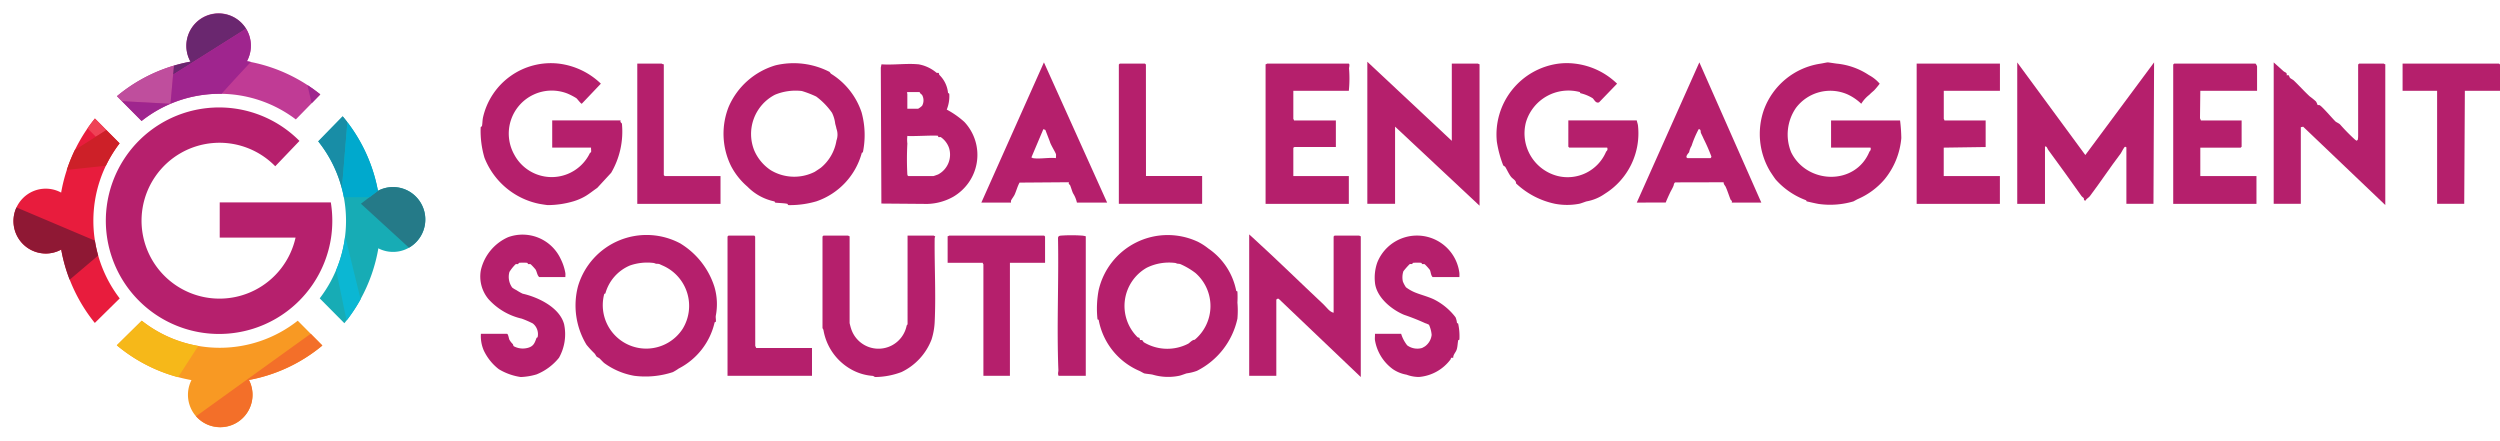
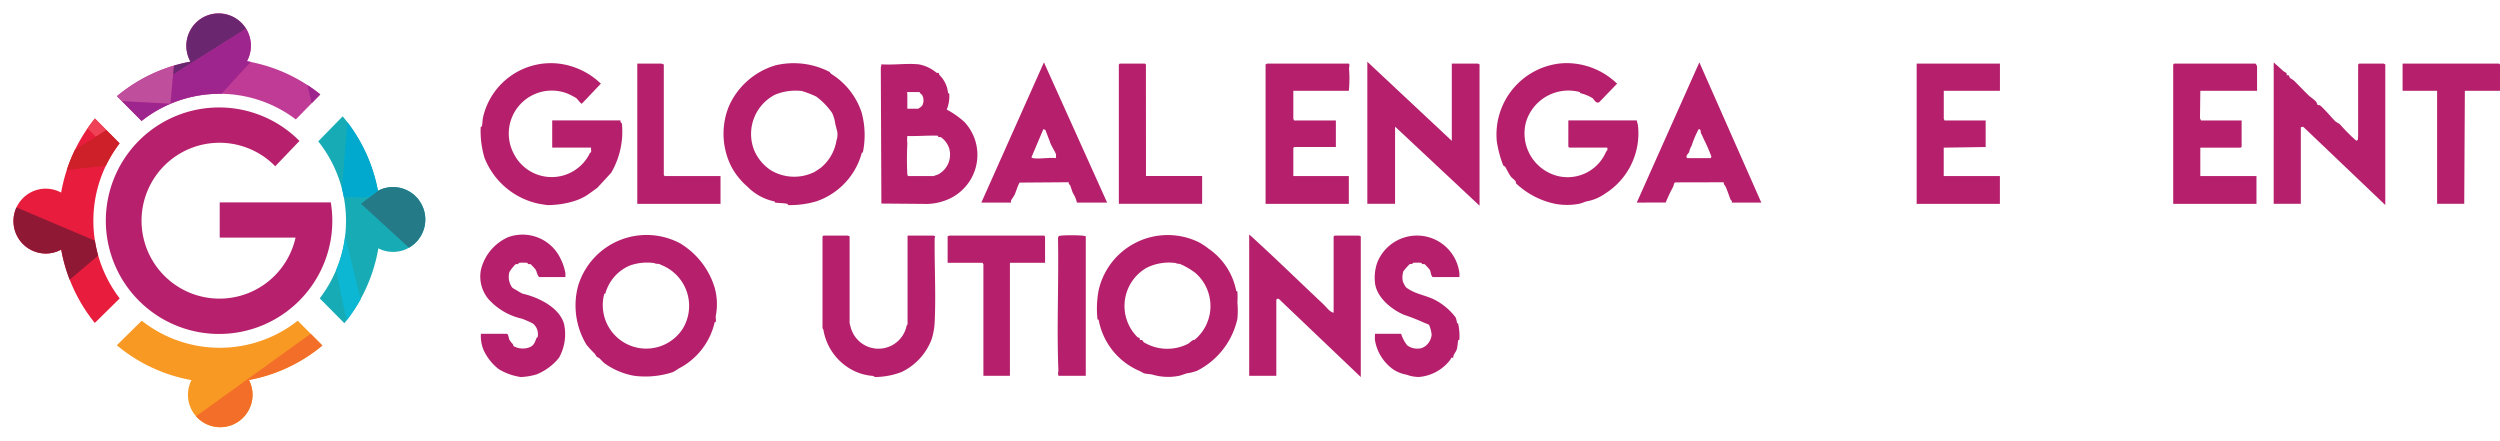
<svg xmlns="http://www.w3.org/2000/svg" width="218.141" height="38.443" viewBox="0 0 218.141 38.443">
  <g id="mobile-logo" transform="translate(1.141 1.149)">
-     <path id="Path_6" data-name="Path 6" d="M174.873,4.295l5.944,8.084,6-8.084-.054,12.341H184.4V11.705l-.108-.054c-.114.047-.3.469-.379.58-.935,1.232-1.78,2.516-2.705,3.743-.088.118-.314.233-.386.393l-.128-.061c.043-.221-.115-.217-.2-.335-.964-1.348-1.927-2.716-2.927-4.06-.071-.1-.09-.3-.27-.283v5.012h-2.421V4.295Z" fill="#b51f6c" />
-     <path id="Path_7" data-name="Path 7" d="M164.652,9.36a14.068,14.068,0,0,1,.109,1.538,6.558,6.558,0,0,1-1.457,3.595,6.391,6.391,0,0,1-2.347,1.731c-.048.019-.353.191-.375.2a7.187,7.187,0,0,1-3.061.219c-.349-.066-.677-.144-1.009-.219-.04-.009-.03-.094-.077-.106a6.584,6.584,0,0,1-2.634-1.8c-.083-.1-.395-.566-.492-.721a6.366,6.366,0,0,1-.55-5.331,6.237,6.237,0,0,1,4.932-4.057c.2-.03.5-.1.643-.115.041-.005.665.094.8.109a6.126,6.126,0,0,1,2.8,1,3.214,3.214,0,0,1,.94.751,7.088,7.088,0,0,1-.483.58c-.177.16-.246.208-.426.391a2.93,2.93,0,0,0-.7.78,4.353,4.353,0,0,0-1.191-.815,3.746,3.746,0,0,0-4.508,1.178,4.09,4.09,0,0,0-.414,3.876c1.382,2.8,5.613,2.917,6.832-.073a.3.3,0,0,0,.09-.34h-3.443V9.36h6.024Z" fill="#b51f6c" />
    <path id="Path_8" data-name="Path 8" d="M141.678,9.36c.026.155.092.3.107.459a6.211,6.211,0,0,1-2.892,5.939,3.968,3.968,0,0,1-1.59.664c-.1.021-.488.181-.658.212a5.7,5.7,0,0,1-2.094,0,7.051,7.051,0,0,1-3.41-1.783c.021-.261-.286-.379-.436-.575-.2-.261-.354-.62-.5-.857-.023-.036-.177-.122-.182-.139a9.858,9.858,0,0,1-.554-2.062,6.237,6.237,0,0,1,5.358-6.811,5.919,5.919,0,0,1,1.446-.005,6.342,6.342,0,0,1,3.686,1.75l-1.573,1.63c-.3.109-.419-.25-.564-.365a3.55,3.55,0,0,0-1.053-.431c-.042-.009-.033-.1-.073-.106a3.865,3.865,0,0,0-4.685,2.627,3.834,3.834,0,0,0,2.762,4.7,3.643,3.643,0,0,0,4.223-2.109c.017-.052.194-.134.1-.365h-3.308l-.082-.082V9.356h5.972Z" fill="#b51f6c" />
    <path id="Path_9" data-name="Path 9" d="M53.015,9.36c-.073.182.1.207.112.294a7.129,7.129,0,0,1-.937,4.271L50.97,15.248c-.346.233-.679.511-1.039.723a4.826,4.826,0,0,1-1.034.446,7.989,7.989,0,0,1-2.26.33c-.192-.021-.558-.08-.746-.115a6.532,6.532,0,0,1-4.759-4.019A8.26,8.26,0,0,1,40.8,9.975c.014-.1.1-.071.111-.115.047-.2.035-.478.093-.759a6.072,6.072,0,0,1,6.6-4.7,6.409,6.409,0,0,1,3.685,1.75L49.626,7.9c-.064.031-.4-.426-.474-.481a5.73,5.73,0,0,0-.767-.4,3.751,3.751,0,0,0-4.657,5.315,3.7,3.7,0,0,0,6.605-.129c.021-.042.092-.045.1-.083.026-.118-.012-.268,0-.393H47.043V9.358h5.972Z" fill="#b51f6c" />
    <path id="Path_10" data-name="Path 10" d="M58.283,20.132a6.851,6.851,0,0,1,2.911,3.739,5.323,5.323,0,0,1,.125,2.521c-.028.167.031.381,0,.526-.01.042-.1.033-.106.073a6.043,6.043,0,0,1-3.128,4.014,4.786,4.786,0,0,1-.513.315,7.679,7.679,0,0,1-3.377.321,6.254,6.254,0,0,1-2.608-1.107c-.1-.076-.405-.413-.45-.438-.343-.179-.191-.142-.41-.413a8.323,8.323,0,0,1-.691-.749,6.612,6.612,0,0,1-.741-5.11,6.237,6.237,0,0,1,8.994-3.694ZM55.922,21.8a4.589,4.589,0,0,0-2.092.215,3.72,3.72,0,0,0-2.144,2.425c-.009.042-.1.033-.106.073a3.791,3.791,0,0,0,6.85,3.023,3.834,3.834,0,0,0-1.742-5.51c-.054-.024-.286-.13-.3-.135-.223-.052-.21.024-.461-.092Z" fill="#b51f6c" />
    <path id="Path_11" data-name="Path 11" d="M71.238,5.12c.019.009.093.142.147.175a6.3,6.3,0,0,1,2.65,3.353,7.446,7.446,0,0,1,.119,3.477c-.012.045-.1.035-.1.075a6.171,6.171,0,0,1-3.957,4.218,8.194,8.194,0,0,1-2.421.33c-.1-.012-.071-.1-.114-.111-.249-.059-.74-.071-1.017-.1-.1-.012-.071-.1-.113-.111a4.6,4.6,0,0,1-2.359-1.294,6.029,6.029,0,0,1-1.425-1.793,6.376,6.376,0,0,1-.208-5.169A6.434,6.434,0,0,1,66.531,4.55a6.839,6.839,0,0,1,4.707.572ZM68.817,6.791a4.7,4.7,0,0,0-2.335.325,3.854,3.854,0,0,0-1.806,4.87A3.942,3.942,0,0,0,66.108,13.7a3.969,3.969,0,0,0,3.838.146c.059-.033.509-.335.535-.356a3.879,3.879,0,0,0,1.365-2.377,1.515,1.515,0,0,0,0-1.03c-.038-.2-.087-.337-.109-.438a2.931,2.931,0,0,0-.279-.952,6.117,6.117,0,0,0-1.38-1.419,9.135,9.135,0,0,0-1.261-.485Z" fill="#b51f6c" />
    <path id="Path_12" data-name="Path 12" d="M103.316,19.915a5.2,5.2,0,0,1,.978.62,5.813,5.813,0,0,1,2.432,3.687c.009.04.1.033.106.073a8.787,8.787,0,0,1,0,.961,7.945,7.945,0,0,1,0,1.4,6.686,6.686,0,0,1-3.535,4.554,4.149,4.149,0,0,1-.89.219c-.1.024-.484.179-.659.212a4.749,4.749,0,0,1-2.313-.1c-.225-.049-.525-.061-.741-.111-.024-.005-.327-.176-.377-.2a6.031,6.031,0,0,1-3.589-4.455c-.009-.04-.1-.033-.106-.073a8.677,8.677,0,0,1,.1-2.526,6.184,6.184,0,0,1,8.59-4.26ZM101.438,21.8a4.382,4.382,0,0,0-2.527.417,3.837,3.837,0,0,0-.8,6.052c.05.052.132.021.168.069s.021.149.059.174.128-.007.189.024c.033.017.1.156.14.182a3.98,3.98,0,0,0,3.871.123c.143-.083.351-.347.561-.339a3.832,3.832,0,0,0,.071-5.831,6.38,6.38,0,0,0-1.329-.78C101.631,21.84,101.664,21.9,101.438,21.8Z" fill="#b51f6c" />
    <path id="Path_13" data-name="Path 13" d="M118.167,16.635V4.24l7.371,6.9V4.4h2.286c.017,0,.081.071.135.054V16.8l-7.371-6.9v6.736Z" fill="#b51f6c" />
    <path id="Path_14" data-name="Path 14" d="M78.973,4.457a3.319,3.319,0,0,1,1.6.74c.054.033.151,0,.19.023s.028.125.062.169a2.523,2.523,0,0,1,.755,1.565c.009.043.1.014.111.115a3.117,3.117,0,0,1-.222,1.345,7.544,7.544,0,0,1,1.54,1.079,4.206,4.206,0,0,1,.345,5.327,4.307,4.307,0,0,1-1.318,1.2,4.879,4.879,0,0,1-2.255.625l-4.016-.033-.05-11.855.057-.294c1.025.076,2.194-.1,3.2,0Zm.135,2.425h-1.05c-.123.075-.028.116-.028.136v1.32h.942a1.612,1.612,0,0,0,.346-.257A.973.973,0,0,0,79.35,7.2c-.055-.139-.223-.167-.244-.32Zm1.614,3.826c-.121-.083-2.345.063-2.69,0a2.8,2.8,0,0,0,0,.671,25.94,25.94,0,0,0-.005,2.646c.009.078.007.139.083.186h2.206c.021,0,.35-.12.4-.139a1.956,1.956,0,0,0,.956-2.3,1.906,1.906,0,0,0-.724-.957c-.059-.023-.166.024-.218-.016-.024-.019-.005-.092-.01-.1Z" fill="#b51f6c" />
    <path id="Path_15" data-name="Path 15" d="M107.855,19.3l.449.41c1.976,1.8,4,3.788,6.039,5.7.263.247.521.655.883.731V19.49l.082-.082h2.153c.017,0,.081.071.135.054V31.75l-7.153-6.819-.081-.028-.136.083v6.656h-2.367V19.3Z" fill="#b51f6c" />
    <path id="Path_16" data-name="Path 16" d="M197.254,4.295l.835.752c.154.141.356.115.294.379.286-.054.173.08.293.217.066.075.247.151.332.233.475.455.918.95,1.388,1.385a5.614,5.614,0,0,1,.549.447,1.5,1.5,0,0,1,.136.3c.035.028.13-.007.189.026.234.127,1.1,1.152,1.379,1.421.057.054.287.153.393.252a17.136,17.136,0,0,0,1.3,1.324c.048.033.1.071.145.1a.289.289,0,0,0,.109-.1,2.23,2.23,0,0,0,.026-.349v-6.2l.082-.082h2.152c.018,0,.082.071.135.054V16.742l-7.166-6.835-.205.043v6.682h-2.367Z" fill="#b51f6c" />
    <path id="Path_17" data-name="Path 17" d="M72.993,19.464v7.572c0,.024.1.412.123.469a2.506,2.506,0,0,0,4.851-.229c.012-.052.083-.116.083-.132V19.41h2.286c.021,0,.081.071.135.054a.512.512,0,0,0-.057.238c-.024,2.36.114,4.832.005,7.174a5.951,5.951,0,0,1-.277,1.6,5.213,5.213,0,0,1-2.622,2.839,6.7,6.7,0,0,1-2.291.434c-.078-.01-.14-.089-.22-.1a4.491,4.491,0,0,1-1.865-.559,4.874,4.874,0,0,1-2.432-3.435c-.01-.064-.085-.158-.085-.184V19.49l.081-.082h2.153c.017,0,.081.071.135.054Z" fill="#b51f6c" />
    <path id="Path_18" data-name="Path 18" d="M116.553,6.774H111.71V9.226c0,.017.071.082.054.136h3.658v2.318h-3.578c-.045-.009-.134.054-.134.082v2.451h4.843v2.426h-7.264V4.456c.052.017.116-.054.135-.054h7.1c.145,0,.045.353.046.414A10.582,10.582,0,0,1,116.553,6.774Z" fill="#b51f6c" />
    <path id="Path_19" data-name="Path 19" d="M195.8,6.774h-4.949l-.028,2.4.081.188h3.551v2.29l-.082.082H190.85v2.479h4.9v2.426h-7.264V4.482l.082-.082h7.1a.707.707,0,0,1,.135.243v2.13Z" fill="#b51f6c" />
    <path id="Path_20" data-name="Path 20" d="M173.366,4.4V6.774h-4.9V9.226c0,.017.071.082.054.136h3.6v2.318l-3.658.054v2.479h4.9v2.426H166.1V4.4Z" fill="#b51f6c" />
    <path id="Path_21" data-name="Path 21" d="M141.678,16.528l5.46-12.235,5.407,12.235h-2.582c.066-.175-.078-.2-.1-.261-.154-.375-.257-.74-.43-1.119-.048-.108-.18-.2-.176-.393l-4.23.01c-.123.1-.1.175-.14.288-.076.2-.2.4-.3.6-.133.285-.27.577-.383.87Zm4.439-3.88h1.99c.032,0,.079-.087.083-.135a15.68,15.68,0,0,0-.672-1.539c-.083-.193-.165-.349-.243-.521-.043-.1.031-.318-.192-.337a8.746,8.746,0,0,0-.625,1.465,1.619,1.619,0,0,0-.21.547c-.005.03-.426.433-.133.523Z" fill="#b51f6c" />
    <path id="Path_22" data-name="Path 22" d="M84.488,16.528,89.949,4.293l5.514,12.235H92.827a2.546,2.546,0,0,0-.341-.817c-.1-.222-.163-.486-.256-.7-.026-.059-.163-.08-.1-.259l-4.309.033c-.182.327-.281.723-.431,1.053-.066.142-.272.41-.313.518a.582.582,0,0,0,0,.174H84.488Zm4.493-3.88c.579.1,1.41-.073,2.018,0-.012-.108.023-.238,0-.339-.042-.172-.471-.836-.532-1.1l-.393-1.022-.175-.068-1.049,2.479c.055-.012.106.05.133.054Z" fill="#b51f6c" />
    <path id="Path_23" data-name="Path 23" d="M43.107,27.979c.1.033.152.4.194.5a1.569,1.569,0,0,0,.295.387c.042.047.036.148.1.2a1.665,1.665,0,0,0,1.264.125c.468-.142.558-.431.71-.843.017-.045.092-.044.1-.08a1.185,1.185,0,0,0-.421-1.194,8.775,8.775,0,0,0-.966-.42,5.547,5.547,0,0,1-2.913-1.717,3.076,3.076,0,0,1-.649-2.533,4.176,4.176,0,0,1,2.369-2.855,3.668,3.668,0,0,1,4.591,1.894,4.379,4.379,0,0,1,.409,1.234c.017.113,0,.233,0,.347H45.905c-.178-.16-.192-.45-.313-.655a5.251,5.251,0,0,0-.426-.46c-.08-.03-.152,0-.216-.017s-.017-.1-.116-.111a4.091,4.091,0,0,0-.653,0c-.1.014-.066.1-.116.111-.066.017-.14-.014-.216.016a3.562,3.562,0,0,0-.539.672,1.6,1.6,0,0,0,.241,1.362,1.975,1.975,0,0,0,.35.215,5.131,5.131,0,0,0,.561.32c1.3.29,3.225,1.174,3.62,2.67a4.206,4.206,0,0,1-.445,2.917,4.847,4.847,0,0,1-1.962,1.456,5.5,5.5,0,0,1-1.38.229,5.167,5.167,0,0,1-1.91-.683,4.471,4.471,0,0,1-1.315-1.637,3.157,3.157,0,0,1-.249-1.449H43.1Z" fill="#b51f6c" />
    <path id="Path_24" data-name="Path 24" d="M121.118,27.98a3.056,3.056,0,0,0,.53,1.006,1.5,1.5,0,0,0,1.287.231c.014,0,.213-.115.25-.135a1.423,1.423,0,0,0,.594-1.011,2.634,2.634,0,0,0-.231-.881,1.868,1.868,0,0,0-.337-.142,19.342,19.342,0,0,0-1.833-.726c-1.1-.457-2.433-1.538-2.547-2.837a4.018,4.018,0,0,1,.2-1.718,3.729,3.729,0,0,1,7.17.91,3.092,3.092,0,0,1,0,.347h-2.34c-.161-.168-.148-.434-.239-.624a4.664,4.664,0,0,0-.446-.492c-.08-.03-.153,0-.217-.017s-.017-.1-.116-.111a4.376,4.376,0,0,0-.693.005c-.04.01-.029.092-.076.1-.064.017-.137-.012-.216.017a6.328,6.328,0,0,0-.546.62,1.735,1.735,0,0,0-.045.888,2.635,2.635,0,0,0,.27.507,3.6,3.6,0,0,0,.828.466c.445.179,1.048.335,1.561.566a5.4,5.4,0,0,1,1.938,1.588,1.7,1.7,0,0,1,.124.486c.009.04.1.033.106.073a5.151,5.151,0,0,1,.107,1.381c-.01.042-.1.033-.105.073-.047.217-.052.553-.125.784-.088.285-.314.434-.31.74-.269-.031-.166.035-.234.139a3.826,3.826,0,0,1-2.752,1.531,3.1,3.1,0,0,1-1.086-.2,3.019,3.019,0,0,1-1.195-.483,3.93,3.93,0,0,1-1.56-2.523c-.025-.181.01-.381,0-.563Z" fill="#b51f6c" />
    <path id="Path_25" data-name="Path 25" d="M217,6.774h-3.067l-.054,9.862h-2.367V6.774H208.5V4.4h8.419l.081.08Z" fill="#b51f6c" />
    <path id="Path_26" data-name="Path 26" d="M90.048,21.78H86.981v9.863H84.667V21.915c0-.017-.071-.082-.054-.135H81.546V19.462c.052.017.116-.054.135-.054h8.285l.081.082Z" fill="#b51f6c" />
-     <path id="Path_27" data-name="Path 27" d="M69.711,29.218v2.426H62.34V19.49l.081-.08h2.26l.071.089.007,9.533.083.186Z" fill="#b51f6c" />
    <path id="Path_28" data-name="Path 28" d="M98.853,14.21h4.9v2.425H96.485V4.482l.081-.08h2.2l.081.08Z" fill="#b51f6c" />
    <path id="Path_29" data-name="Path 29" d="M56.78,4.456V14.13l.081.082h4.868v2.426H54.466V4.4h2.125C56.62,4.4,56.71,4.486,56.78,4.456Z" fill="#b51f6c" />
    <path id="Path_30" data-name="Path 30" d="M93.6,19.465V31.644H91.231c-.1-.182-.014-.344-.021-.5-.152-3.831.043-7.7-.033-11.54.028-.148.1-.174.237-.193a13.155,13.155,0,0,1,1.888,0,1.644,1.644,0,0,1,.293.057Z" fill="#b51f6c" />
    <g id="Group_6" data-name="Group 6" transform="translate(604.869 -2022.37)">
      <path id="Path_31" data-name="Path 31" d="M207.251,196.319h-9.694v3.075h6.617a6.8,6.8,0,1,1-1.772-6.226l2.114-2.21a9.882,9.882,0,1,0,2.757,8.436,10.027,10.027,0,0,0-.022-3.075Z" transform="translate(-784.395 1842.56)" fill="#b6206d" />
      <path id="Path_49" data-name="Path 49" d="M2.832,0a2.807,2.807,0,0,1,2.82,2.813A2.837,2.837,0,0,1,2.82,5.638,2.807,2.807,0,0,1,0,2.825,2.837,2.837,0,0,1,2.832,0Z" transform="matrix(0.508, -0.861, 0.861, 0.508, -575.576, 2041.374)" fill="#17acb5" />
      <path id="Path_50" data-name="Path 50" d="M2.829,0A2.805,2.805,0,0,1,5.645,2.815,2.84,2.84,0,0,1,2.815,5.645,2.805,2.805,0,0,1,0,2.829,2.84,2.84,0,0,1,2.829,0Z" transform="translate(-606.01 2040.513) rotate(-45)" fill="#e81c3d" />
      <path id="Path_51" data-name="Path 51" d="M2.829,0A2.805,2.805,0,0,1,5.645,2.815,2.84,2.84,0,0,1,2.815,5.645,2.805,2.805,0,0,1,0,2.829,2.84,2.84,0,0,1,2.829,0Z" transform="translate(-590.786 2055.672) rotate(-45)" fill="#f89923" />
      <path id="Path_52" data-name="Path 52" d="M2.829,0A2.805,2.805,0,0,1,5.645,2.815,2.84,2.84,0,0,1,2.815,5.645,2.805,2.805,0,0,1,0,2.829,2.84,2.84,0,0,1,2.829,0Z" transform="translate(-590.927 2025.212) rotate(-45)" fill="#c03b95" />
      <path id="Path_32" data-name="Path 32" d="M513.8,201.313l-2.133,2.182a11.124,11.124,0,0,1,.13,13.7l2.151,2.169a14.176,14.176,0,0,0-.149-18.052Z" transform="translate(-1089.909 1830.059)" fill="#17acb5" />
      <path id="Path_33" data-name="Path 33" d="M204.936,119.124a10.983,10.983,0,0,1,13.459-.136l2.135-2.184a14,14,0,0,0-17.744.156Z" transform="translate(-798.592 1912.654)" fill="#c03b95" />
-       <path id="Path_34" data-name="Path 34" d="M218.381,513.277a10.984,10.984,0,0,1-13.612,0l-2.175,2.144a14,14,0,0,0,17.935.019Z" transform="translate(-798.411 1535.927)" fill="#f89923" />
+       <path id="Path_34" data-name="Path 34" d="M218.381,513.277a10.984,10.984,0,0,1-13.612,0l-2.175,2.144a14,14,0,0,0,17.935.019" transform="translate(-798.411 1535.927)" fill="#f89923" />
      <path id="Path_35" data-name="Path 35" d="M118.712,220.342a11.125,11.125,0,0,1-.011-13.531l-2.153-2.167a14.177,14.177,0,0,0-.009,17.839Z" transform="translate(-714.276 1826.917)" fill="#e81c3d" />
-       <path id="Path_36" data-name="Path 36" d="M204.77,513.341l-2.175,2.144a13.988,13.988,0,0,0,5.347,2.782l1.759-2.724A10.949,10.949,0,0,1,204.77,513.341Z" transform="translate(-798.412 1535.866)" fill="#f6b819" />
      <path id="Path_37" data-name="Path 37" d="M335.134,534.223l-1.019-1.028-10,7.2a2.82,2.82,0,0,0,4.615-3.165A13.967,13.967,0,0,0,335.134,534.223Z" transform="translate(-913.016 1517.147)" fill="#f36f29" />
      <path id="Path_38" data-name="Path 38" d="M539.127,387.32l.907,4.395a14.156,14.156,0,0,0,1.225-1.856l-1.349-5.5A11.055,11.055,0,0,1,539.127,387.32Z" transform="translate(-1115.804 1657.473)" fill="#0bb7d3" />
-       <path id="Path_39" data-name="Path 39" d="M513.8,201.313l-2.133,2.182a11.071,11.071,0,0,1,2.066,4.119l.477-5.789Q514.014,201.564,513.8,201.313Z" transform="translate(-1089.909 1830.059)" fill="#188da6" />
      <path id="Path_40" data-name="Path 40" d="M579.919,309.266a2.79,2.79,0,0,0-1.317.328l-.736.557-.753.57,4.192,3.836a2.832,2.832,0,0,0-1.387-5.291Z" transform="translate(-1151.631 1728.276)" fill="#257a88" />
      <path id="Path_41" data-name="Path 41" d="M548.48,210.27,548,216.059q.1.373.169.755h2.241l.735-.557A14.1,14.1,0,0,0,548.48,210.27Z" transform="translate(-1124.176 1821.614)" fill="#00a9cd" />
      <path id="Path_42" data-name="Path 42" d="M207.687,124.623l.076-.792a13.994,13.994,0,0,0-4.978,2.671l.434.437,4.238.228Z" transform="translate(-798.592 1903.112)" fill="#bf4e9d" />
      <path id="Path_43" data-name="Path 43" d="M295.326,45.4a2.819,2.819,0,0,0-4.849,2.873,13.9,13.9,0,0,0-1.439.346l-.076.792Z" transform="translate(-879.867 1978.326)" fill="#6a276f" />
      <path id="Path_44" data-name="Path 44" d="M495,153.543l.369,1.59.756-.773Q495.582,153.924,495,153.543Z" transform="translate(-1074.186 1875.098)" fill="#9f258e" />
      <path id="Path_45" data-name="Path 45" d="M221.665,69a2.826,2.826,0,0,0-.421-1.489l-6.364,4.011-.23,2.545-4.238-.228,1.716,1.727a11.007,11.007,0,0,1,2.5-1.492l.045-.019a10.942,10.942,0,0,1,4.268-.861l.175,0c.625-.72,2.018-2.213,2.546-2.778-.115-.023-.23-.044-.345-.064A2.827,2.827,0,0,0,221.665,69Z" transform="translate(-805.784 1956.208)" fill="#9f258e" />
      <path id="Path_46" data-name="Path 46" d="M158.277,204.645q-.339.417-.646.86l.726.728.919-.581Z" transform="translate(-756.005 1826.917)" fill="#ef4256" />
      <path id="Path_47" data-name="Path 47" d="M129.294,222.245l-.919.581-1.828,1.157a14.076,14.076,0,0,0-.706,1.743l3.407-.366a11.1,11.1,0,0,1,1.2-1.955Z" transform="translate(-726.023 1810.323)" fill="#cd2028" />
      <path id="Path_48" data-name="Path 48" d="M44.319,340.381a2.832,2.832,0,0,0,2.553,4.021,2.791,2.791,0,0,0,1.349-.346,14.076,14.076,0,0,0,.739,2.63l2.485-2.107a11.067,11.067,0,0,1-.284-1.3Z" transform="translate(-648.891 1698.94)" fill="#8f1834" />
    </g>
  </g>
</svg>